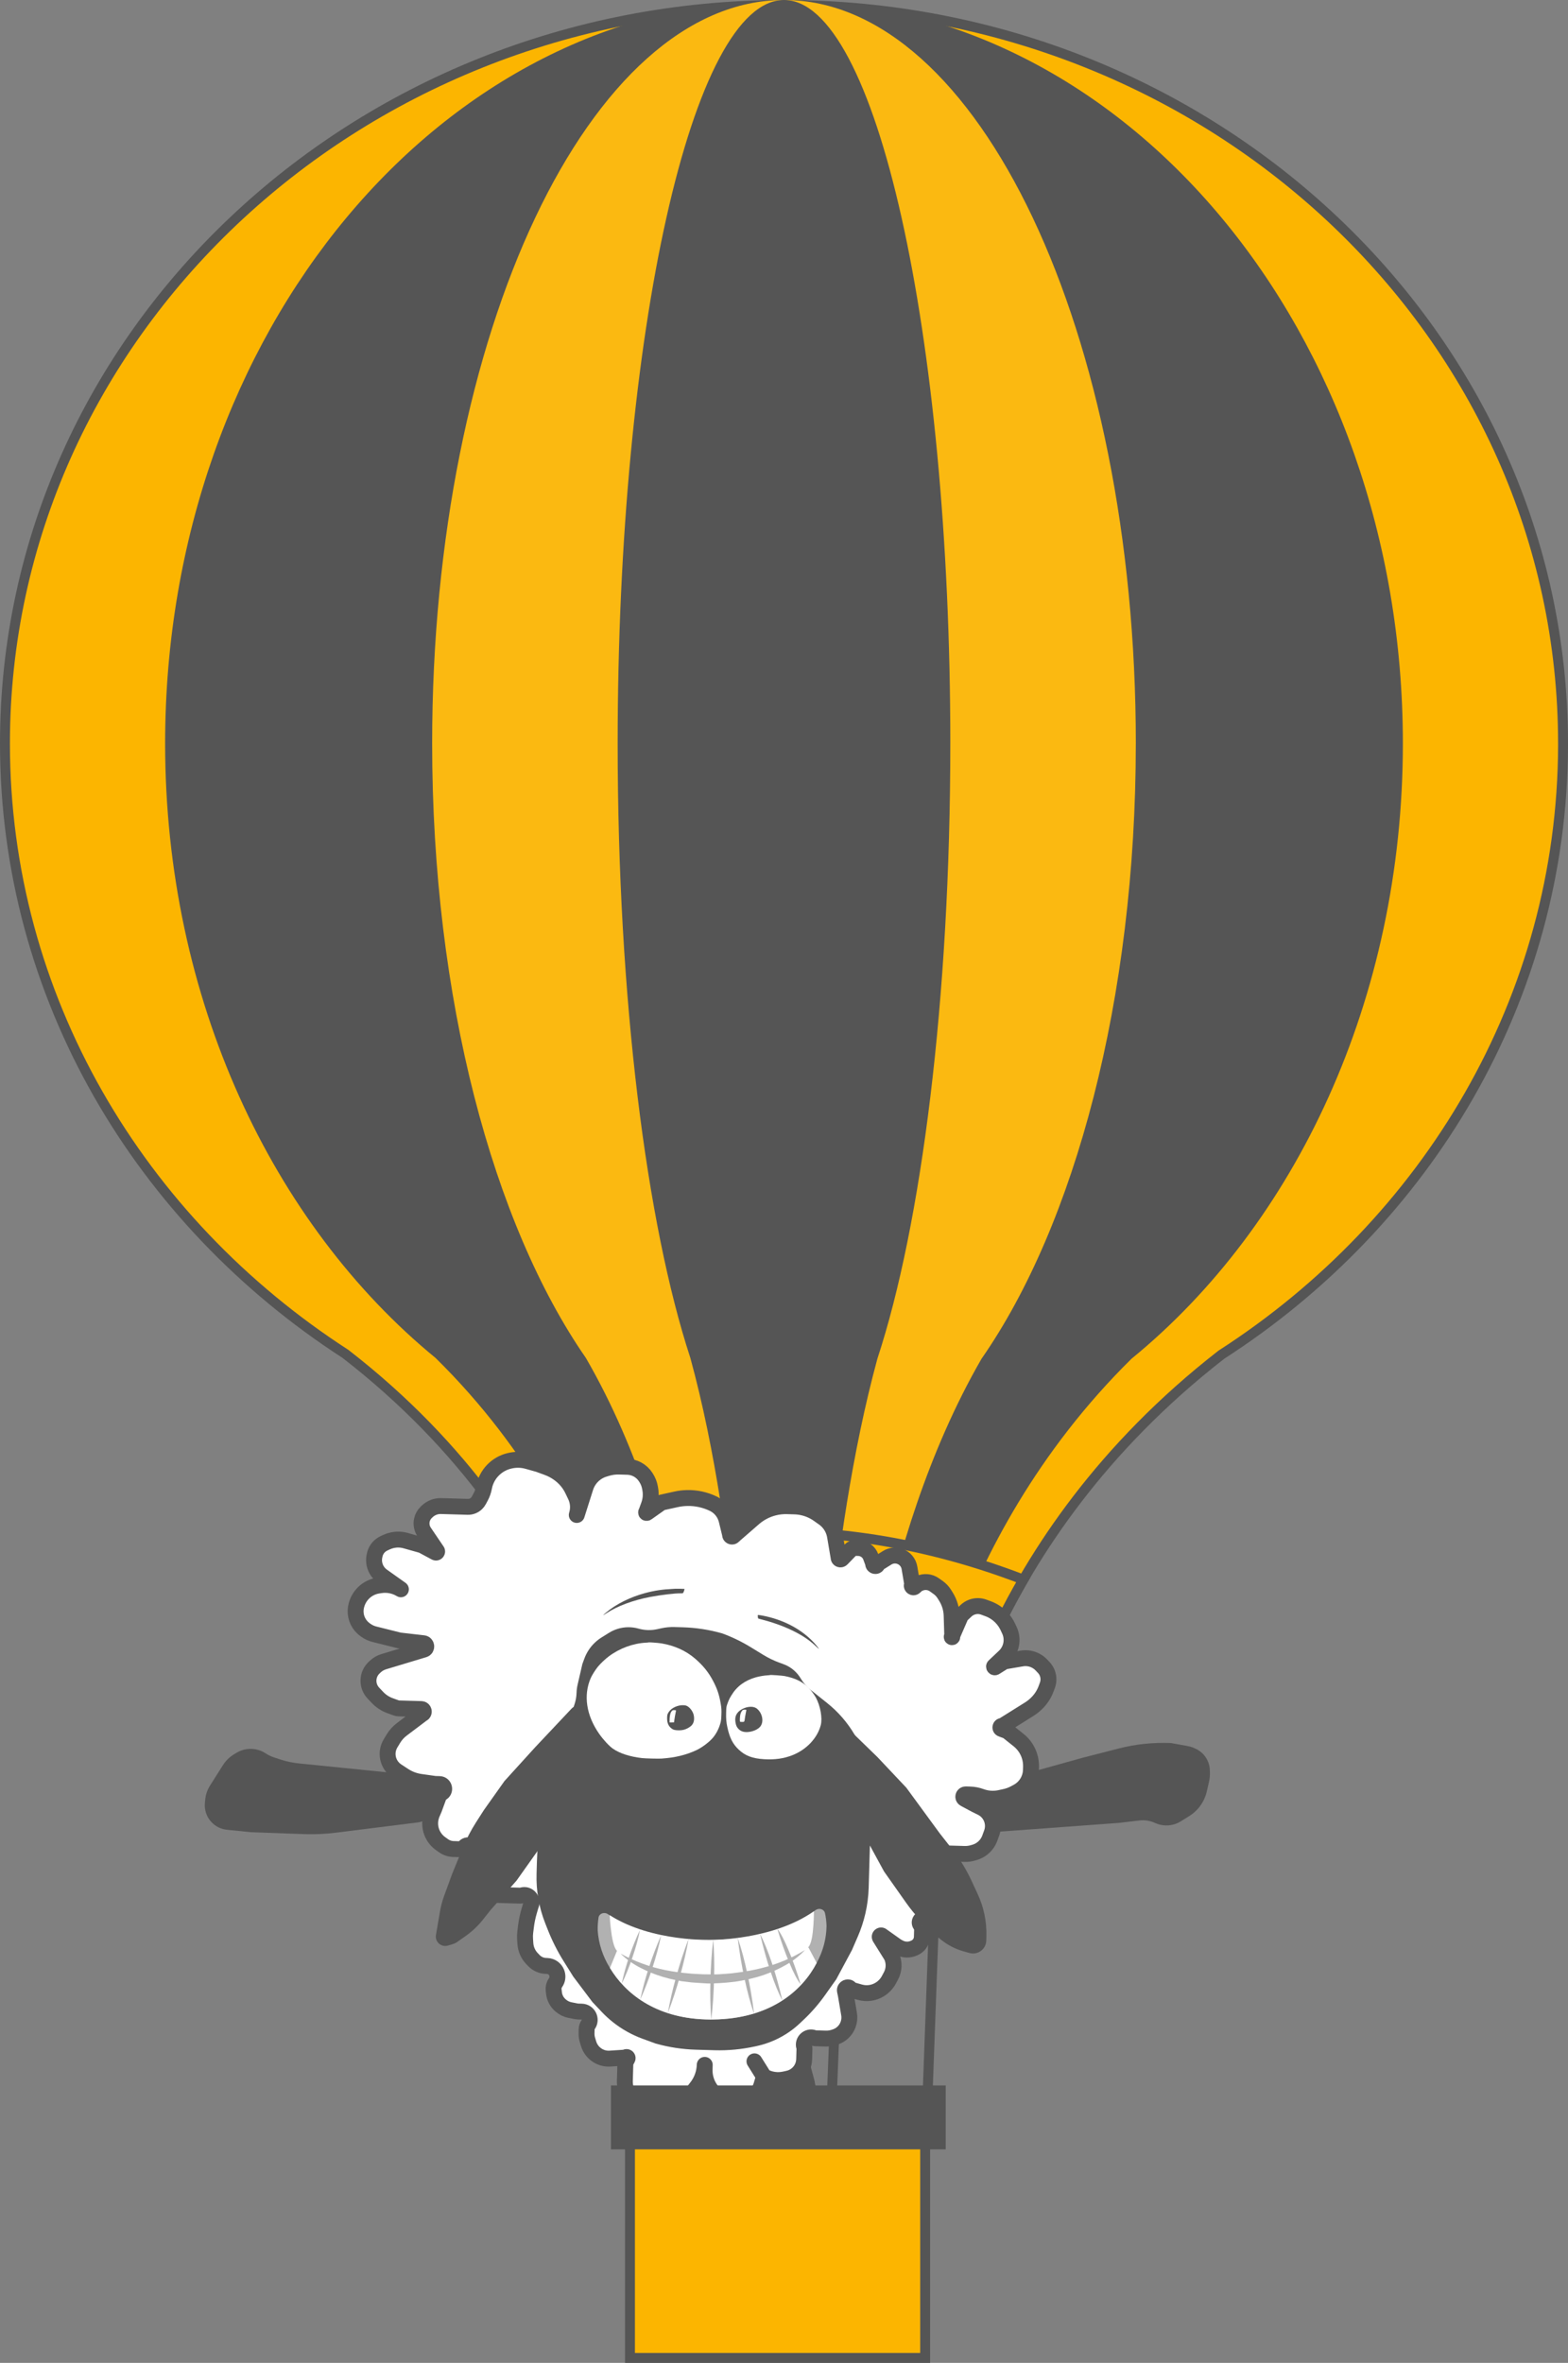
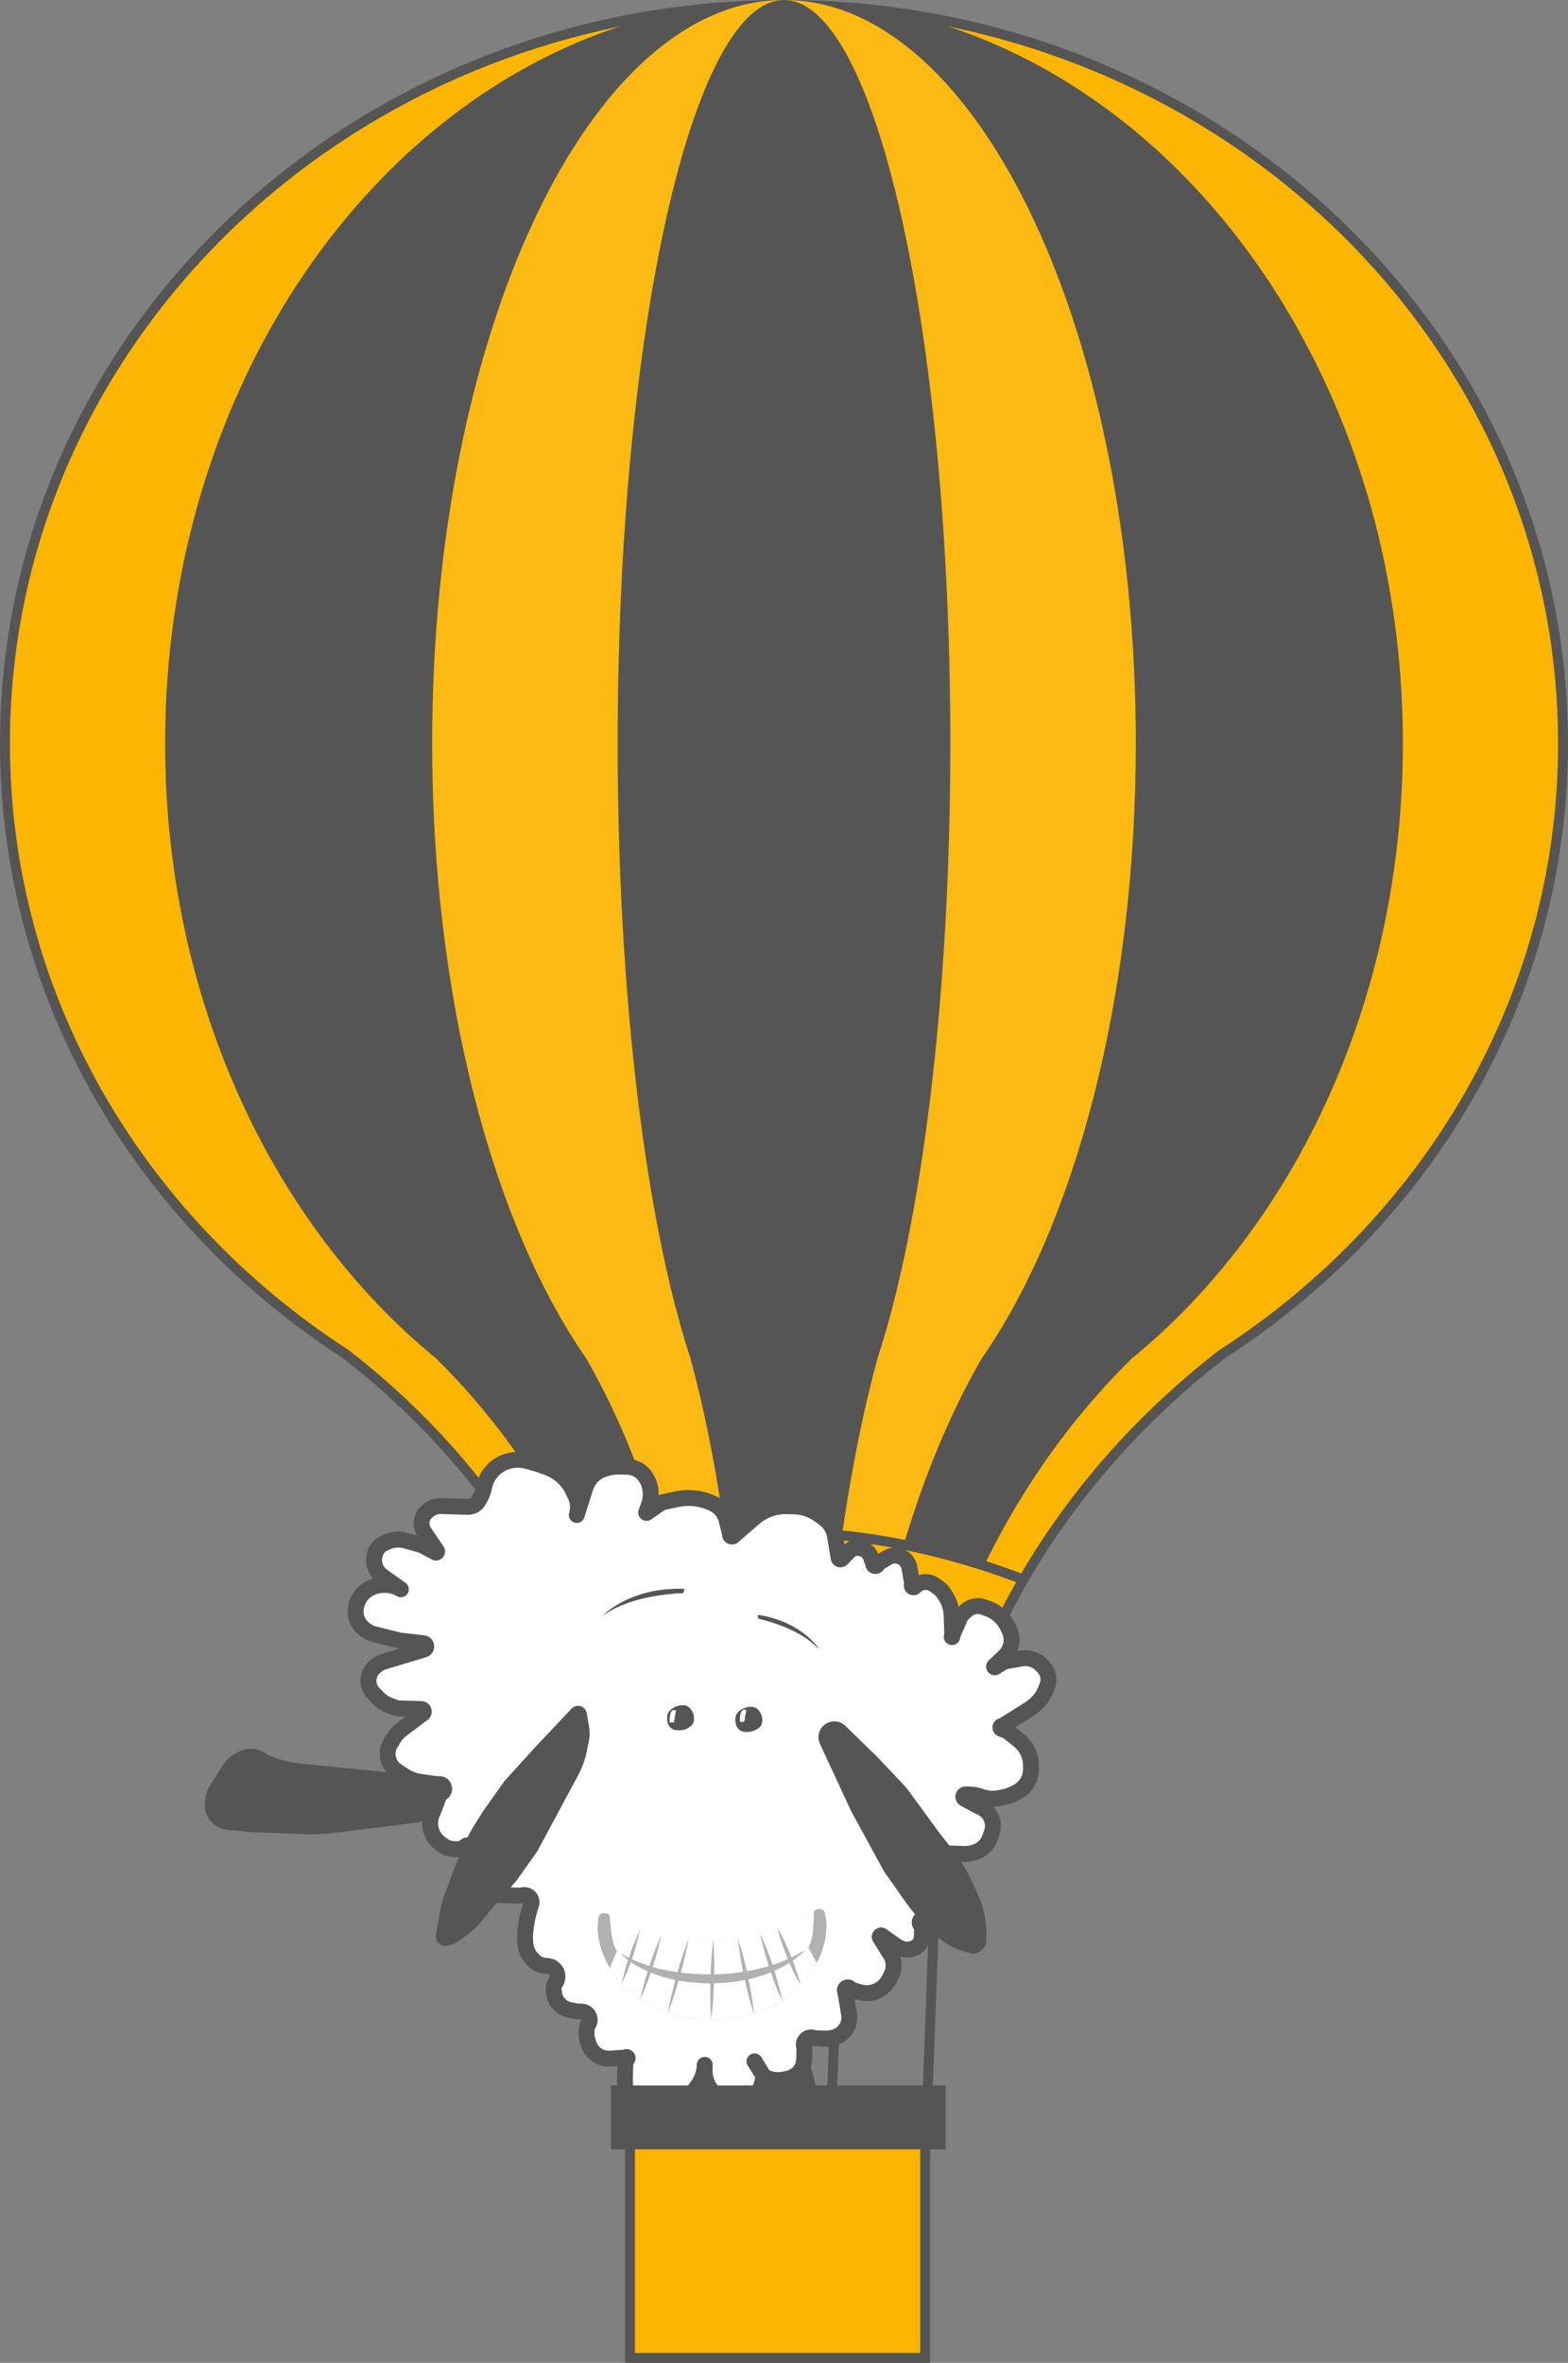
<svg xmlns="http://www.w3.org/2000/svg" width="158" height="238" viewBox="0 0 158 238" fill="none">
  <rect x="0" y="0" width="158" height="238" fill="#808080" stroke="none" />
  <g clip-path="url(#clip0_424_85)">
    <path d="M61.566 178.03L62.979 213.667" stroke="#555555" stroke-miterlimit="10" />
    <path d="M69.603 177.558L71.016 213.195" stroke="#555555" stroke-miterlimit="10" />
    <path d="M85.153 177.558L83.739 213.195" stroke="#555555" stroke-miterlimit="10" />
    <path d="M94.67 178.011L93.364 213.874" stroke="#555555" stroke-miterlimit="10" />
    <path d="M157.5 74.886V75.094L157.501 75.095C157.428 100.594 143.812 123.084 123.092 136.437L123.073 136.449L123.056 136.463C110.95 145.874 104.051 156.47 100.178 164.719C98.242 168.842 97.062 172.38 96.366 174.89C96.018 176.145 95.79 177.144 95.65 177.831C95.597 178.09 95.556 178.306 95.525 178.473H61.279C61.257 178.308 61.227 178.1 61.188 177.851C61.081 177.161 60.9 176.159 60.607 174.9C60.022 172.382 58.989 168.834 57.196 164.698C53.61 156.426 46.985 145.805 34.829 136.384L34.812 136.371L34.794 136.36C14.084 122.96 0.5 100.422 0.5 74.886C0.5 33.829 35.621 0.5 79 0.5C122.379 0.5 157.5 33.829 157.5 74.886Z" fill="#FCB500" stroke="#555555" />
    <path d="M141.361 74.886C141.361 33.528 113.44 0 79 0C44.559 0 16.639 33.528 16.639 74.886C16.639 100.607 27.44 123.296 43.89 136.78C62.959 155.502 64.661 178.973 64.661 178.973H92.379C92.379 178.973 95.022 155.566 114.019 136.857C130.521 123.384 141.361 100.657 141.361 74.888V74.886Z" fill="#555555" />
    <path d="M114.452 74.886C114.452 33.528 98.58 0 79 0C59.42 0 43.546 33.528 43.546 74.886C43.546 100.607 49.687 123.296 59.038 136.78C69.879 155.502 70.846 178.973 70.846 178.973H86.603C86.603 178.973 88.107 155.566 98.906 136.857C108.287 123.384 114.45 100.657 114.45 74.888L114.452 74.886Z" fill="#FBB911" />
    <path d="M95.759 74.886C95.759 33.528 88.255 0 79 0C69.744 0 62.239 33.528 62.239 74.886C62.239 100.607 65.142 123.296 69.564 136.78C74.689 155.502 75.145 178.973 75.145 178.973H82.595C82.595 178.973 83.305 155.566 88.41 136.857C92.844 123.384 95.758 100.657 95.758 74.888L95.759 74.886Z" fill="#555555" />
    <path d="M54.242 158.721C62.623 155.346 80.755 150.503 103.119 159.106C99.964 164.546 98.059 169.419 96.937 172.967C96.359 174.796 95.989 176.274 95.763 177.297C95.651 177.805 95.574 178.201 95.525 178.472H61.278C61.242 178.195 61.183 177.795 61.094 177.285C60.913 176.239 60.602 174.729 60.089 172.862C59.092 169.235 57.327 164.26 54.242 158.721Z" fill="#FCB500" stroke="#555555" />
    <path d="M69.456 217.062L69.191 213.537L68.954 212.222C68.87 211.756 68.921 211.275 69.1 210.837C69.31 210.324 69.685 209.895 70.166 209.62L70.257 209.567C70.733 209.294 71.28 209.167 71.828 209.204L72.047 209.219C72.334 209.238 72.613 209.324 72.862 209.47C73.24 209.692 73.528 210.041 73.674 210.455L74.711 213.405L75.541 215.966L76.1 217.299C76.303 217.784 76.472 218.284 76.605 218.793C76.737 219.302 76.906 219.801 77.109 220.287L77.668 221.62L78.192 222.872C78.417 223.408 78.727 223.905 79.11 224.342L79.17 224.411C79.365 224.634 79.537 224.875 79.684 225.131L79.712 225.18C80.134 225.916 80.33 226.761 80.273 227.608C80.242 228.069 80.137 228.522 79.962 228.95L79.898 229.106C79.718 229.545 79.481 229.958 79.192 230.334L78.96 230.636C78.674 231.009 78.351 231.352 77.997 231.662L77.8 231.835C77.577 232.029 77.336 232.201 77.08 232.349L76.633 232.605C76.156 232.879 75.61 233.005 75.061 232.968L74.931 232.96C74.585 232.937 74.25 232.833 73.952 232.658C73.618 232.462 73.34 232.182 73.147 231.846L72.544 230.796L71.68 228.734L70.85 226.173L70.484 224.145L70.119 222.116L69.787 219.589L69.456 217.062Z" fill="#555555" />
    <path d="M33.825 184.598L42.098 183.562C42.767 183.479 43.364 183.1 43.725 182.53C44.045 182.025 44.151 181.413 44.02 180.829L43.915 180.361L43.85 180.072C43.703 179.421 43.157 178.936 42.492 178.869L34.707 178.082L30.113 177.618C29.471 177.553 28.837 177.418 28.224 177.215L27.599 177.009C27.327 176.919 27.067 176.796 26.825 176.642L26.721 176.576C26.472 176.419 26.199 176.302 25.913 176.231C25.207 176.057 24.46 176.17 23.838 176.545L23.591 176.694C23.134 176.97 22.747 177.348 22.462 177.799L21.826 178.803L21.163 179.852C20.896 180.273 20.731 180.751 20.681 181.247L20.647 181.58C20.574 182.301 20.82 183.019 21.32 183.544C21.729 183.973 22.279 184.241 22.868 184.301L25.291 184.546L30.626 184.74C31.694 184.778 32.764 184.731 33.825 184.598Z" fill="#555555" />
    <path d="M76.61 211.657L76.997 207.399C77.012 207.234 77.056 207.073 77.127 206.923C77.355 206.443 77.835 206.133 78.367 206.122L78.999 206.11L79.99 206.09C80.316 206.083 80.63 206.206 80.865 206.432C80.96 206.523 81.039 206.629 81.1 206.746L81.318 207.16C81.457 207.425 81.567 207.705 81.646 207.995L82.067 209.548L82.627 212.537L83.187 215.526L83.776 220.014L84.326 222.503L84.605 223.286C84.771 223.754 84.861 224.246 84.871 224.742L84.873 224.848C84.882 225.275 84.821 225.7 84.694 226.107C84.511 226.695 84.194 227.233 83.767 227.677L83.381 228.079C83.092 228.379 82.774 228.651 82.432 228.889L81.784 229.34C81.574 229.486 81.345 229.604 81.103 229.69L80.734 229.821C80.25 229.993 79.717 229.966 79.252 229.745C79.064 229.656 78.891 229.537 78.741 229.392L78.429 229.093C78.111 228.787 77.844 228.431 77.638 228.04C77.499 227.775 77.389 227.495 77.311 227.206L76.889 225.652C76.51 223.329 76.296 220.982 76.249 218.629L76.24 218.165L76.61 211.657Z" fill="#555555" />
-     <path d="M101.582 179.139L99.094 179.831C98.326 180.045 97.767 180.707 97.686 181.5C97.669 181.672 97.674 181.844 97.703 182.014L97.841 182.847C97.915 183.294 98.136 183.703 98.469 184.01C98.883 184.392 99.436 184.585 99.998 184.544L112.726 183.611L114.825 183.364C115.346 183.303 115.873 183.384 116.351 183.6L116.403 183.623C117.069 183.923 117.828 183.947 118.511 183.688C118.68 183.623 118.843 183.543 118.997 183.446L119.844 182.916C120.142 182.729 120.414 182.503 120.653 182.245C121.12 181.739 121.446 181.119 121.601 180.448L121.823 179.481C121.898 179.154 121.929 178.818 121.916 178.483L121.907 178.269C121.897 178.006 121.844 177.746 121.75 177.499C121.52 176.891 121.057 176.399 120.464 176.132L120.336 176.074C120.128 175.98 119.909 175.913 119.685 175.872L117.994 175.567C116.211 175.491 114.426 175.678 112.698 176.122L112.205 176.249L109.104 177.045L105.343 178.092L101.582 179.139Z" fill="#555555" />
    <path d="M51.341 147.141L51.393 147.129C51.976 146.994 52.583 147.009 53.159 147.17L54.266 147.481L55.174 147.814C55.556 147.954 55.918 148.144 56.251 148.38L56.312 148.423C56.908 148.846 57.385 149.413 57.7 150.072L57.984 150.665C58.272 151.268 58.32 151.958 58.118 152.594L58.995 149.831C59.142 149.368 59.404 148.951 59.757 148.618C60.08 148.314 60.468 148.089 60.893 147.961L61.144 147.885C61.553 147.762 61.978 147.705 62.405 147.718L63.227 147.742C63.578 147.752 63.92 147.843 64.229 148.009C64.567 148.191 64.853 148.455 65.061 148.779L65.115 148.864C65.302 149.155 65.43 149.48 65.492 149.821L65.521 149.982C65.619 150.526 65.571 151.087 65.381 151.607L65.132 152.287C65.129 152.294 65.125 152.301 65.12 152.306C65.075 152.348 65.132 152.418 65.182 152.382L66.627 151.362C66.646 151.349 66.668 151.34 66.691 151.335L68.131 151.019C68.489 150.94 68.854 150.896 69.221 150.887C70.135 150.864 71.042 151.058 71.866 151.455L71.95 151.496C72.588 151.832 73.05 152.426 73.22 153.127L73.559 154.518C73.563 154.535 73.565 154.552 73.564 154.57C73.559 154.744 73.768 154.838 73.895 154.718L74.065 154.558L75.961 152.911C76.546 152.403 77.243 152.041 77.994 151.854C78.429 151.745 78.876 151.697 79.323 151.71L80.068 151.732C80.645 151.748 81.214 151.879 81.741 152.116C82.001 152.233 82.249 152.375 82.482 152.54L82.996 152.905C83.393 153.186 83.71 153.567 83.915 154.009C84.02 154.234 84.094 154.473 84.136 154.718L84.497 156.843C84.499 156.855 84.5 156.868 84.5 156.88C84.495 157.051 84.702 157.138 84.821 157.016L85.695 156.115C85.826 155.979 86.009 155.905 86.198 155.911L86.503 155.919C87.061 155.936 87.553 156.29 87.745 156.814L87.969 157.422C87.978 157.449 87.983 157.478 87.982 157.506C87.975 157.744 88.294 157.829 88.407 157.62L88.452 157.535C88.472 157.497 88.502 157.465 88.539 157.442L89.398 156.905C89.785 156.663 90.262 156.613 90.69 156.77C91.188 156.952 91.551 157.387 91.64 157.91L91.913 159.52C91.919 159.557 91.913 159.596 91.895 159.63C91.803 159.801 92.023 159.97 92.164 159.836L92.396 159.617C92.414 159.601 92.434 159.587 92.456 159.577L92.644 159.489C93.134 159.262 93.709 159.314 94.149 159.627L94.53 159.897C94.779 160.074 94.99 160.298 95.152 160.556L95.312 160.813C95.673 161.389 95.873 162.05 95.893 162.729L95.953 164.747L96.816 162.761C96.827 162.735 96.844 162.711 96.865 162.691L97.339 162.244C97.673 161.928 98.12 161.758 98.579 161.771C98.766 161.777 98.95 161.812 99.125 161.876L99.558 162.035C100.076 162.224 100.542 162.532 100.92 162.932C101.182 163.21 101.397 163.528 101.558 163.874L101.718 164.217C101.763 164.316 101.802 164.417 101.833 164.521C102.084 165.353 101.843 166.255 101.211 166.852L100.186 167.819C100.124 167.878 100.199 167.975 100.271 167.93L101.17 167.367C101.189 167.355 101.211 167.347 101.234 167.343L102.964 167.049C103.449 166.966 103.948 167.048 104.381 167.281C104.591 167.393 104.781 167.539 104.944 167.711L105.175 167.956C105.49 168.291 105.66 168.737 105.647 169.197C105.641 169.383 105.606 169.567 105.542 169.743L105.417 170.083C105.206 170.662 104.862 171.183 104.414 171.606L104.371 171.646C104.169 171.837 103.948 172.007 103.713 172.155L101.051 173.82C101.025 173.836 100.995 173.844 100.964 173.843C100.789 173.838 100.742 174.083 100.906 174.143L101.458 174.345C101.483 174.354 101.507 174.368 101.528 174.384L102.637 175.268C103.167 175.69 103.556 176.264 103.751 176.912C103.855 177.255 103.902 177.612 103.892 177.97L103.883 178.283C103.87 178.707 103.754 179.121 103.543 179.49C103.305 179.905 102.956 180.247 102.534 180.475L102.263 180.622C101.96 180.786 101.636 180.907 101.3 180.981L100.785 181.094C100.138 181.236 99.463 181.19 98.84 180.962C98.489 180.834 98.118 180.762 97.744 180.752L97.31 180.739C97.061 180.732 96.972 181.065 97.191 181.183L98.28 181.767L98.904 182.076C99.323 182.282 99.658 182.625 99.857 183.048C100.09 183.545 100.115 184.114 99.926 184.63L99.734 185.155C99.696 185.257 99.652 185.357 99.6 185.453C99.311 185.991 98.82 186.393 98.235 186.569L98.061 186.621C97.779 186.706 97.485 186.745 97.191 186.737L96.277 186.71L94.772 186.667C94.683 186.664 94.595 186.682 94.515 186.719C94.118 186.904 94.068 187.449 94.425 187.702L95.013 188.12C95.067 188.157 95.116 188.2 95.16 188.248L95.302 188.398C95.794 188.919 96.089 189.596 96.135 190.312L96.141 190.398C96.154 190.604 96.148 190.811 96.123 191.016L96.036 191.719C95.998 192.032 95.851 192.321 95.622 192.538C95.516 192.637 95.395 192.719 95.263 192.781L94.607 193.085C94.501 193.134 94.392 193.173 94.279 193.202L93.614 193.374C93.504 193.402 93.387 193.381 93.293 193.317C92.93 193.068 92.494 193.51 92.747 193.869L92.839 193.999C92.892 194.074 92.919 194.164 92.916 194.256L92.892 195.106C92.882 195.431 92.744 195.739 92.507 195.962C92.412 196.053 92.302 196.127 92.182 196.183L92.114 196.214C91.632 196.438 91.073 196.422 90.605 196.17L90.364 196.041L88.905 195.006C88.897 195.001 88.891 194.995 88.884 194.988C88.769 194.866 88.577 195.015 88.666 195.157L89.835 197.026C90.131 197.664 90.11 198.404 89.777 199.024L89.568 199.414C89.359 199.804 89.051 200.133 88.675 200.368L88.653 200.382C88.059 200.753 87.336 200.857 86.661 200.668L85.845 200.438C85.775 200.418 85.715 200.373 85.676 200.312C85.502 200.033 85.072 200.209 85.142 200.529L85.222 200.893L85.557 202.865C85.617 203.219 85.584 203.583 85.46 203.921C85.237 204.531 84.739 205.001 84.117 205.188L83.963 205.235C83.717 205.309 83.461 205.343 83.205 205.335L82.212 205.306C82.133 205.304 82.055 205.289 81.982 205.262C81.416 205.055 80.856 205.583 81.03 206.16C81.053 206.235 81.063 206.313 81.061 206.392L81.031 207.425C81.015 207.967 80.785 208.481 80.39 208.853C80.121 209.108 79.787 209.284 79.425 209.364L79.057 209.444C78.352 209.599 77.615 209.496 76.98 209.155L76.731 210.001C76.473 210.874 75.782 211.551 74.904 211.791C74.256 211.968 73.565 211.889 72.972 211.571L72.736 211.444C71.635 210.853 70.963 209.691 70.999 208.443L71.013 207.982C70.989 208.794 70.709 209.577 70.212 210.22L69.539 211.091C69.122 211.631 68.546 212.027 67.893 212.224C67.556 212.326 67.205 212.372 66.853 212.362L66.385 212.348L66.029 212.338C65.603 212.326 65.181 212.245 64.781 212.098L64.294 211.92C64.035 211.825 63.802 211.672 63.613 211.471C63.482 211.333 63.375 211.174 63.294 211.001L63.224 210.849C63.04 210.454 62.952 210.021 62.964 209.586L63.016 207.791C63.017 207.764 63.024 207.737 63.037 207.713L63.23 207.353C63.288 207.245 63.15 207.139 63.06 207.223C63.042 207.24 63.018 207.251 62.993 207.252L61.472 207.351C61.052 207.379 60.633 207.28 60.269 207.068C59.806 206.798 59.463 206.363 59.308 205.85L59.193 205.469C59.127 205.248 59.096 205.017 59.103 204.786L59.114 204.387C59.119 204.223 59.172 204.064 59.267 203.931C59.651 203.39 59.277 202.64 58.614 202.62L58.25 202.61C58.194 202.608 58.138 202.602 58.083 202.591L57.443 202.466C57.089 202.397 56.76 202.234 56.49 201.996L56.454 201.964C56.104 201.654 55.88 201.226 55.825 200.762L55.788 200.443C55.757 200.181 55.824 199.917 55.977 199.703C56.383 199.13 56.122 198.325 55.463 198.083C55.355 198.044 55.239 198.021 55.124 198.018L55.013 198.015C54.555 198.002 54.12 197.81 53.802 197.48L53.615 197.287C53.216 196.875 52.977 196.335 52.94 195.763L52.909 195.299C52.894 195.068 52.901 194.837 52.929 194.608L52.999 194.043C53.063 193.521 53.17 193.006 53.318 192.501L53.474 191.969L53.514 191.857C53.721 191.292 53.194 190.732 52.617 190.906C52.541 190.929 52.463 190.939 52.385 190.937L51.004 190.897L50.35 190.878C49.799 190.862 49.265 190.683 48.816 190.364C48.31 190.005 47.938 189.488 47.759 188.894L47.725 188.783C47.628 188.461 47.584 188.125 47.593 187.789L47.622 186.798L47.635 186.349C47.649 185.885 47.052 185.685 46.783 186.064C46.692 186.192 46.543 186.266 46.386 186.262L45.68 186.241C45.327 186.231 44.985 186.116 44.696 185.912L44.4 185.702C43.927 185.366 43.585 184.876 43.432 184.317C43.283 183.77 43.324 183.189 43.547 182.669L43.755 182.184L44.23 180.887C44.274 180.767 44.364 180.67 44.479 180.616C44.939 180.402 44.798 179.714 44.291 179.699L43.828 179.686L42.37 179.48C41.768 179.395 41.192 179.178 40.684 178.844L39.988 178.387C39.541 178.094 39.226 177.64 39.108 177.119C38.991 176.599 39.079 176.054 39.355 175.598L39.636 175.134C39.86 174.763 40.153 174.439 40.5 174.178L42.51 172.663C42.525 172.652 42.54 172.643 42.557 172.635C42.803 172.521 42.727 172.152 42.456 172.144L40.177 172.078C40.092 172.076 40.007 172.059 39.927 172.03L39.287 171.796C38.811 171.622 38.383 171.339 38.035 170.971L37.623 170.534C37.293 170.185 37.116 169.719 37.13 169.239C37.144 168.759 37.348 168.304 37.697 167.975L37.807 167.871C38.052 167.64 38.348 167.468 38.671 167.371L42.721 166.15C43.06 166.048 43.016 165.554 42.664 165.514L40.247 165.236L37.723 164.605C37.422 164.53 37.138 164.4 36.885 164.22L36.792 164.154C36.171 163.714 35.811 162.991 35.833 162.23C35.838 162.044 35.867 161.859 35.917 161.68L35.931 161.632C36.216 160.617 37.068 159.864 38.11 159.705L38.346 159.67C39.036 159.565 39.742 159.699 40.344 160.051L40.396 160.082L38.523 158.753C37.877 158.294 37.567 157.493 37.737 156.718L37.761 156.61C37.846 156.222 38.067 155.876 38.385 155.635C38.48 155.563 38.583 155.501 38.692 155.45L38.946 155.332C39.338 155.15 39.767 155.062 40.199 155.075C40.426 155.081 40.652 155.116 40.871 155.177L42.488 155.632C42.513 155.639 42.537 155.649 42.56 155.661L43.881 156.37C43.994 156.431 44.105 156.286 44.017 156.192C44.013 156.188 44.009 156.183 44.005 156.178L42.742 154.314C42.504 153.962 42.42 153.528 42.511 153.113C42.577 152.808 42.734 152.529 42.962 152.315L43.052 152.23C43.429 151.874 43.932 151.682 44.451 151.697L45.14 151.717L46.14 151.746L47.131 151.775C47.456 151.785 47.772 151.665 48.008 151.441C48.104 151.351 48.185 151.246 48.247 151.129L48.436 150.778C48.599 150.475 48.714 150.147 48.776 149.808C48.895 149.168 49.203 148.572 49.654 148.102C50.109 147.627 50.699 147.289 51.341 147.141Z" fill="white" />
    <path d="M76.98 209.155V209.155C77.615 209.496 78.352 209.599 79.057 209.444L79.425 209.364C79.787 209.284 80.121 209.108 80.39 208.853V208.853C80.785 208.481 81.015 207.967 81.031 207.425L81.061 206.392C81.063 206.313 81.053 206.235 81.03 206.16V206.16C80.856 205.583 81.416 205.055 81.982 205.262V205.262C82.055 205.289 82.133 205.304 82.212 205.306L83.205 205.335C83.461 205.343 83.717 205.309 83.963 205.235L84.117 205.188C84.739 205.001 85.237 204.531 85.46 203.921V203.921C85.584 203.583 85.617 203.219 85.557 202.865L85.222 200.893L85.142 200.529C85.072 200.209 85.502 200.033 85.676 200.312V200.312C85.715 200.373 85.775 200.418 85.845 200.438L86.661 200.668C87.336 200.857 88.059 200.753 88.653 200.382L88.675 200.368C89.051 200.133 89.359 199.804 89.568 199.414L89.777 199.024V199.024C90.11 198.404 90.131 197.664 89.835 197.026V197.026L88.666 195.157C88.577 195.015 88.769 194.866 88.884 194.988V194.988C88.891 194.995 88.897 195.001 88.905 195.006L90.364 196.041L90.605 196.17C91.073 196.422 91.632 196.438 92.114 196.214L92.182 196.183C92.302 196.127 92.412 196.053 92.507 195.962V195.962C92.744 195.739 92.882 195.431 92.892 195.106L92.916 194.256C92.919 194.164 92.892 194.074 92.839 193.999L92.747 193.869C92.494 193.51 92.93 193.068 93.293 193.317V193.317C93.387 193.381 93.504 193.402 93.614 193.374L94.279 193.202C94.392 193.173 94.501 193.134 94.607 193.085L95.263 192.781C95.395 192.719 95.516 192.637 95.622 192.538V192.538C95.851 192.321 95.998 192.032 96.036 191.719L96.123 191.016C96.148 190.811 96.154 190.604 96.141 190.398L96.135 190.312C96.089 189.596 95.794 188.919 95.302 188.398L95.16 188.248C95.116 188.2 95.067 188.157 95.013 188.12L94.425 187.702C94.068 187.449 94.118 186.904 94.515 186.719V186.719C94.595 186.682 94.683 186.664 94.772 186.667L96.277 186.71L97.191 186.737C97.485 186.745 97.779 186.706 98.061 186.621L98.235 186.569C98.82 186.393 99.311 185.991 99.6 185.453V185.453C99.652 185.357 99.696 185.257 99.734 185.155L99.926 184.63C100.115 184.114 100.09 183.545 99.857 183.048V183.048C99.658 182.625 99.323 182.282 98.904 182.076L98.28 181.767L97.191 181.183C96.972 181.065 97.061 180.732 97.31 180.739V180.739L97.744 180.752C98.118 180.762 98.489 180.834 98.84 180.962V180.962C99.463 181.19 100.138 181.236 100.785 181.094L101.3 180.981C101.636 180.907 101.96 180.786 102.263 180.622L102.534 180.475C102.956 180.247 103.305 179.905 103.543 179.49V179.49C103.754 179.121 103.87 178.707 103.883 178.283L103.892 177.97C103.902 177.612 103.855 177.255 103.751 176.912V176.912C103.556 176.264 103.167 175.69 102.637 175.268L101.528 174.384C101.507 174.368 101.483 174.354 101.458 174.345L100.906 174.143C100.742 174.083 100.789 173.838 100.964 173.843V173.843C100.995 173.844 101.025 173.836 101.051 173.82L103.713 172.155C103.948 172.007 104.169 171.837 104.371 171.646L104.414 171.606C104.862 171.183 105.206 170.662 105.417 170.083L105.542 169.743C105.606 169.567 105.641 169.383 105.647 169.197V169.197C105.66 168.737 105.49 168.291 105.175 167.956L104.944 167.711C104.781 167.539 104.591 167.393 104.381 167.281V167.281C103.948 167.048 103.449 166.966 102.964 167.049L101.234 167.343C101.211 167.347 101.189 167.355 101.17 167.367L100.271 167.93C100.199 167.975 100.124 167.878 100.186 167.819V167.819L101.211 166.852C101.843 166.255 102.084 165.353 101.833 164.521V164.521C101.802 164.417 101.763 164.316 101.718 164.217L101.558 163.874C101.397 163.528 101.182 163.21 100.92 162.932V162.932C100.542 162.532 100.076 162.224 99.558 162.035L99.125 161.876C98.95 161.812 98.766 161.777 98.579 161.771V161.771C98.12 161.758 97.673 161.928 97.339 162.244L96.865 162.691C96.844 162.711 96.827 162.735 96.816 162.761L95.902 164.864C95.888 164.897 95.934 164.921 95.953 164.891V164.891C95.956 164.886 95.957 164.881 95.957 164.875L95.893 162.729C95.873 162.05 95.673 161.389 95.312 160.813L95.152 160.556C94.99 160.298 94.779 160.074 94.53 159.897L94.149 159.627C93.709 159.314 93.134 159.262 92.644 159.489L92.456 159.577C92.434 159.587 92.414 159.601 92.396 159.617L92.164 159.836C92.023 159.97 91.803 159.801 91.895 159.63V159.63C91.913 159.596 91.919 159.557 91.913 159.52L91.64 157.91C91.551 157.387 91.188 156.952 90.69 156.77V156.77C90.262 156.613 89.785 156.663 89.398 156.905L88.539 157.442C88.502 157.465 88.472 157.497 88.452 157.535L88.407 157.62C88.294 157.829 87.975 157.744 87.982 157.506V157.506C87.983 157.478 87.978 157.449 87.969 157.422L87.745 156.814C87.553 156.29 87.061 155.936 86.503 155.919L86.198 155.911C86.009 155.905 85.826 155.979 85.695 156.115L84.821 157.016C84.702 157.138 84.495 157.051 84.5 156.88V156.88C84.5 156.868 84.499 156.855 84.497 156.843L84.136 154.718C84.094 154.473 84.02 154.234 83.915 154.009V154.009C83.71 153.567 83.393 153.186 82.996 152.905L82.482 152.54C82.249 152.375 82.001 152.233 81.741 152.116V152.116C81.214 151.879 80.645 151.748 80.068 151.732L79.323 151.71C78.876 151.697 78.429 151.745 77.994 151.854V151.854C77.243 152.041 76.546 152.403 75.961 152.911L74.065 154.558L73.895 154.718C73.768 154.838 73.559 154.744 73.564 154.57V154.57C73.565 154.552 73.563 154.535 73.559 154.518L73.22 153.127C73.05 152.426 72.588 151.832 71.95 151.496V151.496L71.866 151.455C71.042 151.058 70.135 150.864 69.221 150.887V150.887C68.854 150.896 68.489 150.94 68.131 151.019L66.691 151.335C66.668 151.34 66.646 151.349 66.627 151.362L65.182 152.382C65.132 152.418 65.075 152.348 65.12 152.306V152.306C65.125 152.301 65.129 152.294 65.132 152.287L65.381 151.607C65.571 151.087 65.619 150.526 65.521 149.982L65.492 149.821C65.43 149.48 65.302 149.155 65.115 148.864L65.061 148.779C64.853 148.455 64.567 148.191 64.229 148.009V148.009C63.92 147.843 63.578 147.752 63.227 147.742L62.405 147.718C61.978 147.705 61.553 147.762 61.144 147.885L60.893 147.961C60.468 148.089 60.08 148.314 59.757 148.618V148.618C59.404 148.951 59.142 149.368 58.995 149.831L58.118 152.594V152.594C58.32 151.958 58.272 151.268 57.984 150.665L57.7 150.072C57.385 149.413 56.908 148.846 56.312 148.423L56.251 148.38C55.918 148.144 55.556 147.954 55.174 147.814L54.266 147.481L53.159 147.17C52.583 147.009 51.976 146.994 51.393 147.129L51.341 147.141C50.699 147.289 50.109 147.627 49.654 148.102V148.102C49.203 148.572 48.895 149.168 48.776 149.808V149.808C48.714 150.147 48.599 150.475 48.436 150.778L48.247 151.129C48.185 151.246 48.104 151.351 48.008 151.441V151.441C47.772 151.665 47.456 151.785 47.131 151.775L46.14 151.746L45.14 151.717L44.451 151.697C43.932 151.682 43.429 151.874 43.052 152.23L42.962 152.315C42.734 152.529 42.577 152.808 42.511 153.113V153.113C42.42 153.528 42.504 153.962 42.742 154.314L44.005 156.178C44.009 156.183 44.013 156.188 44.017 156.192V156.192C44.105 156.286 43.994 156.431 43.881 156.37L42.56 155.661C42.537 155.649 42.513 155.639 42.488 155.632L40.871 155.177C40.652 155.116 40.426 155.081 40.199 155.075V155.075C39.767 155.062 39.338 155.15 38.946 155.332L38.692 155.45C38.583 155.501 38.48 155.563 38.385 155.635V155.635C38.067 155.876 37.846 156.222 37.761 156.61L37.737 156.718C37.567 157.493 37.877 158.294 38.523 158.753L40.396 160.082L40.344 160.051C39.742 159.699 39.036 159.565 38.346 159.67L38.11 159.705C37.068 159.864 36.216 160.617 35.931 161.632L35.917 161.68C35.867 161.859 35.838 162.044 35.833 162.23V162.23C35.811 162.991 36.171 163.714 36.792 164.154L36.885 164.22C37.138 164.4 37.422 164.53 37.723 164.605L40.247 165.236L42.664 165.514C43.016 165.554 43.06 166.048 42.721 166.15V166.15L38.671 167.371C38.348 167.468 38.052 167.64 37.807 167.871L37.697 167.975C37.348 168.304 37.144 168.759 37.13 169.239V169.239C37.116 169.719 37.293 170.185 37.623 170.534L38.035 170.971C38.383 171.339 38.811 171.622 39.287 171.796L39.927 172.03C40.007 172.059 40.092 172.076 40.177 172.078L42.456 172.144C42.727 172.152 42.803 172.521 42.557 172.635V172.635C42.54 172.643 42.525 172.652 42.51 172.663L40.5 174.178C40.153 174.439 39.86 174.763 39.636 175.134L39.355 175.598C39.079 176.054 38.991 176.599 39.108 177.119V177.119C39.226 177.64 39.541 178.094 39.988 178.387L40.684 178.844C41.192 179.178 41.768 179.395 42.37 179.48L43.828 179.686L44.291 179.699C44.798 179.714 44.939 180.402 44.479 180.616V180.616C44.364 180.67 44.274 180.767 44.23 180.887L43.755 182.184L43.547 182.669C43.324 183.189 43.283 183.77 43.432 184.317V184.317C43.585 184.876 43.927 185.366 44.4 185.702L44.696 185.912C44.985 186.116 45.327 186.231 45.68 186.241L46.386 186.262C46.543 186.266 46.692 186.192 46.783 186.064V186.064C47.052 185.685 47.649 185.885 47.635 186.349L47.622 186.798L47.593 187.789C47.584 188.125 47.628 188.461 47.725 188.783L47.759 188.894C47.938 189.488 48.31 190.005 48.816 190.364V190.364C49.265 190.683 49.799 190.862 50.35 190.878L51.004 190.897L52.385 190.937C52.463 190.939 52.541 190.929 52.617 190.906V190.906C53.194 190.732 53.721 191.292 53.514 191.857L53.474 191.969L53.318 192.501C53.17 193.006 53.063 193.521 52.999 194.043L52.929 194.608C52.901 194.837 52.894 195.068 52.909 195.299L52.94 195.763C52.977 196.335 53.216 196.875 53.615 197.287L53.802 197.48C54.12 197.81 54.555 198.002 55.013 198.015L55.124 198.018C55.239 198.021 55.355 198.044 55.463 198.083V198.083C56.122 198.325 56.383 199.13 55.977 199.703V199.703C55.824 199.917 55.757 200.181 55.788 200.443L55.825 200.762C55.88 201.226 56.104 201.654 56.454 201.964L56.49 201.996C56.76 202.234 57.089 202.397 57.443 202.466L58.083 202.591C58.138 202.602 58.194 202.608 58.25 202.61L58.614 202.62C59.277 202.64 59.651 203.39 59.267 203.931V203.931C59.172 204.064 59.119 204.223 59.114 204.387L59.103 204.786C59.096 205.017 59.127 205.248 59.193 205.469L59.308 205.85C59.463 206.363 59.806 206.798 60.269 207.068V207.068C60.633 207.28 61.052 207.379 61.472 207.351L62.993 207.252C63.018 207.251 63.042 207.24 63.06 207.223V207.223C63.15 207.139 63.288 207.245 63.23 207.353L63.037 207.713C63.024 207.737 63.017 207.764 63.016 207.791L62.964 209.586C62.952 210.021 63.04 210.454 63.224 210.849L63.294 211.001C63.375 211.174 63.482 211.333 63.613 211.471V211.471C63.802 211.672 64.035 211.825 64.294 211.92L64.781 212.098C65.181 212.245 65.603 212.326 66.029 212.338L66.385 212.348L66.853 212.362C67.205 212.372 67.556 212.326 67.893 212.224V212.224C68.546 212.027 69.122 211.631 69.539 211.091L70.212 210.22C70.709 209.577 70.989 208.794 71.013 207.982V207.982L70.999 208.443C70.963 209.691 71.635 210.853 72.736 211.444L72.972 211.571C73.565 211.889 74.256 211.968 74.904 211.791V211.791C75.782 211.551 76.473 210.874 76.731 210.001L76.98 209.155ZM76.98 209.155L76.024 207.627" stroke="#555555" stroke-width="1.603" stroke-linecap="round" stroke-linejoin="round" />
    <path d="M53.938 175.978L57.598 172.094C57.874 171.801 58.312 171.73 58.667 171.92C58.909 172.05 59.078 172.285 59.124 172.555L59.361 173.954C59.438 174.407 59.432 174.87 59.344 175.321L59.155 176.278C58.98 177.169 58.672 178.03 58.243 178.83L56.776 181.562L54.133 186.486L52.047 189.426L49.461 192.352L48.633 193.392C48.15 193.999 47.582 194.534 46.948 194.982L46.065 195.605C45.931 195.7 45.781 195.773 45.623 195.82L45.135 195.967C44.684 196.103 44.201 195.887 44.002 195.459C43.921 195.284 43.895 195.089 43.928 194.899L44.344 192.487C44.434 191.968 44.57 191.458 44.751 190.964L45.565 188.738L46.628 186.136C46.996 185.237 47.444 184.373 47.968 183.554L48.752 182.329L50.838 179.389L53.938 175.978Z" fill="#555555" />
-     <path d="M54.067 188.742L54.103 187.485C54.18 184.832 54.603 182.199 55.361 179.655L56.436 176.05L57.892 171.664C58.017 171.288 58.086 170.896 58.097 170.5C58.105 170.233 58.139 169.966 58.199 169.705L58.681 167.614L58.882 167.065C59.107 166.45 59.472 165.895 59.949 165.446C60.151 165.255 60.371 165.085 60.607 164.937L61.359 164.467C61.639 164.292 61.941 164.155 62.258 164.059C62.935 163.855 63.656 163.849 64.337 164.04L64.362 164.047C64.964 164.216 65.598 164.235 66.209 164.101L66.628 164.009C67.069 163.912 67.52 163.87 67.972 163.883L68.791 163.907C70.118 163.945 71.436 164.146 72.715 164.506L72.774 164.522C73.761 164.884 74.71 165.342 75.608 165.889L76.913 166.686C77.435 167.005 77.988 167.272 78.563 167.482L78.961 167.628C79.109 167.682 79.252 167.746 79.391 167.821C79.9 168.094 80.329 168.496 80.635 168.986L80.749 169.167C80.997 169.563 81.311 169.915 81.676 170.206L83.344 171.534C84.461 172.424 85.404 173.512 86.125 174.745C86.976 176.198 87.499 177.818 87.66 179.494L87.8 180.962L87.597 187.958L87.553 189.457L87.534 190.134C87.508 191.013 87.396 191.887 87.198 192.745C87.015 193.54 86.759 194.316 86.434 195.065L85.851 196.409L84.265 199.364L83.132 200.961C82.498 201.854 81.778 202.682 80.982 203.433L80.595 203.798C80.28 204.095 79.945 204.37 79.591 204.619C78.594 205.323 77.466 205.82 76.274 206.082L76.067 206.127C74.73 206.42 73.361 206.549 71.993 206.509L71.555 206.496L70.117 206.454C68.749 206.415 67.391 206.207 66.073 205.837L64.736 205.348C63.655 204.952 62.645 204.385 61.744 203.667C61.348 203.352 60.974 203.008 60.626 202.64L59.693 201.651L57.767 199.094L56.801 197.55C56.172 196.544 55.636 195.482 55.2 194.379L54.937 193.712C54.618 192.904 54.384 192.065 54.239 191.209C54.1 190.394 54.043 189.568 54.067 188.742Z" fill="#555555" />
    <path d="M88.416 176.981L85.178 173.834C84.183 172.868 82.514 173.545 82.474 174.931C82.467 175.179 82.517 175.424 82.621 175.649L85.758 182.405L89.081 188.502L90.522 190.545L91.306 191.656C91.744 192.276 92.225 192.864 92.745 193.416L93.457 194.17C93.755 194.486 94.074 194.779 94.413 195.049L94.858 195.403C95.519 195.93 96.278 196.319 97.092 196.547L97.685 196.714C97.79 196.744 97.899 196.76 98.008 196.763C98.745 196.785 99.36 196.205 99.381 195.467L99.386 195.303L99.394 195.039C99.436 193.57 99.136 192.11 98.517 190.777L97.889 189.423C97.368 188.302 96.72 187.244 95.956 186.272L94.694 184.664L91.327 180.066L88.416 176.981Z" fill="#555555" />
    <path d="M82.204 170.971C82.665 171.813 82.889 173.06 82.704 173.766C82.356 175.083 81.252 176.246 79.82 176.801C78.957 177.134 78.085 177.258 76.991 177.194C75.828 177.127 75.09 176.849 74.431 176.223C73.845 175.672 73.528 175.049 73.299 174.006C73.186 173.501 73.153 173.11 73.169 172.516C73.183 171.995 73.192 171.908 73.269 171.688C73.415 171.264 73.49 171.106 73.706 170.753C74.254 169.849 75.066 169.255 76.183 168.94C76.513 168.846 77.044 168.758 77.368 168.743C77.487 168.737 77.59 168.725 77.6 168.717C77.637 168.689 78.816 168.771 79.066 168.819C80.155 169.036 80.857 169.383 81.496 170.017C81.701 170.221 82.053 170.699 82.204 170.971Z" fill="white" />
    <path d="M72.617 171.569C72.7 172.054 72.711 172.224 72.69 172.78C72.673 173.19 72.655 173.347 72.588 173.578C72.43 174.139 72.166 174.645 71.819 175.053C71.448 175.486 70.724 176.027 70.167 176.287C69.121 176.773 68.026 177.039 66.656 177.132C66.345 177.153 65.039 177.12 64.71 177.085C63.473 176.943 62.434 176.607 61.753 176.129C61.379 175.866 60.798 175.239 60.391 174.661C59.082 172.801 58.769 170.77 59.52 169.033C59.648 168.736 59.997 168.183 60.251 167.872C60.506 167.561 60.973 167.118 61.352 166.833C62.432 166.022 63.799 165.521 65.109 165.456C65.237 165.45 65.347 165.438 65.357 165.43C65.391 165.405 66.333 165.475 66.658 165.53C67.985 165.751 69.139 166.279 70.07 167.089C70.876 167.792 71.402 168.449 71.859 169.32C72.262 170.079 72.472 170.711 72.617 171.569Z" fill="white" />
    <path d="M68.07 160.025C68.066 160.028 67.944 160.036 67.798 160.041C66.777 160.085 65.927 160.212 65.011 160.459C63.509 160.861 62.082 161.57 61.071 162.424C60.68 162.749 60.689 162.769 61.094 162.5C62.205 161.768 63.802 161.174 65.53 160.848C66.636 160.641 68.048 160.473 68.599 160.487C68.695 160.49 68.791 160.481 68.811 160.469C68.868 160.442 69.003 160.064 68.967 160.042C68.939 160.03 68.085 160.014 68.07 160.025Z" fill="#555555" />
    <path d="M76.364 162.833C76.371 162.926 76.385 163.011 76.397 163.02C76.41 163.029 76.603 163.087 76.829 163.142C77.531 163.323 78.217 163.546 78.884 163.809C80.36 164.404 81.415 165.043 82.26 165.86C82.417 166.009 82.532 166.111 82.52 166.088C82.468 165.982 82.192 165.639 81.987 165.422C80.804 164.165 79.166 163.263 77.266 162.821C76.935 162.746 76.538 162.671 76.439 162.669C76.351 162.667 76.348 162.666 76.364 162.833Z" fill="#555555" />
    <path d="M68.427 171.794C67.855 171.925 67.421 172.252 67.258 172.685C67.233 172.785 67.221 172.887 67.222 172.99C67.206 173.479 67.327 173.808 67.606 174.049C67.822 174.232 67.966 174.276 68.368 174.284C68.817 174.292 69.154 174.19 69.519 173.935C69.864 173.696 69.99 173.352 69.921 172.846C69.86 172.408 69.499 171.923 69.137 171.795C68.98 171.741 68.663 171.742 68.427 171.794ZM68.111 172.27C68.12 172.279 68.103 172.401 68.072 172.54C68.041 172.679 67.993 172.948 67.967 173.14L67.915 173.488L67.691 173.491L67.469 173.494L67.469 173.398C67.461 172.949 67.518 172.616 67.63 172.432C67.721 172.277 67.775 172.246 67.94 172.251C68.025 172.253 68.101 172.261 68.111 172.27Z" fill="#555555" />
    <path d="M75.495 171.924C75.098 171.96 74.645 172.173 74.392 172.437C74.118 172.728 74.034 173.061 74.121 173.529C74.171 173.819 74.252 173.981 74.418 174.151C74.677 174.414 75.007 174.505 75.485 174.444C75.939 174.386 76.389 174.173 76.602 173.916C76.98 173.46 76.849 172.62 76.32 172.143C76.121 171.963 75.846 171.889 75.495 171.924ZM75.204 172.254C75.203 172.283 75.175 172.431 75.143 172.582C75.112 172.733 75.072 172.956 75.058 173.075C75.01 173.438 75.01 173.438 74.785 173.441C74.659 173.444 74.584 173.433 74.568 173.409C74.537 173.359 74.555 172.911 74.597 172.711C74.641 172.505 74.753 172.295 74.851 172.239C74.917 172.212 74.99 172.199 75.063 172.201C75.175 172.204 75.205 172.216 75.204 172.254Z" fill="#555555" />
    <path d="M83.285 193.995C83.269 195.282 82.93 196.55 82.294 197.707C80.889 200.41 77.846 203.165 72.388 203.399L71.98 203.409L71.566 203.415C71.4 203.414 71.221 203.409 71.07 203.405C65.991 203.232 62.977 200.743 61.462 198.223C60.736 197.058 60.314 195.765 60.227 194.438C60.218 194 60.248 193.561 60.315 193.127C60.329 193.039 60.37 192.955 60.432 192.884C60.494 192.814 60.577 192.759 60.67 192.725C60.764 192.691 60.866 192.68 60.967 192.692C61.067 192.704 61.162 192.739 61.243 192.794C62.618 193.735 65.993 195.513 71.78 195.397C77.568 195.282 80.865 193.384 82.193 192.386C82.271 192.33 82.364 192.293 82.463 192.278C82.562 192.263 82.664 192.272 82.758 192.302C82.852 192.332 82.936 192.384 83.001 192.451C83.066 192.519 83.11 192.6 83.129 192.687C83.222 193.119 83.274 193.556 83.285 193.995Z" fill="#B1B1B1" />
    <path d="M82.294 197.715C80.889 200.408 77.846 203.164 72.388 203.397L71.979 203.408L71.565 203.414C71.4 203.412 71.221 203.408 71.07 203.404C65.99 203.231 62.976 200.742 61.462 198.222L62.168 196.498L81.45 196.129L82.294 197.715Z" fill="white" />
    <path d="M82.013 192.514C82.013 192.514 82.017 193.151 81.963 193.898C81.907 194.78 81.769 195.813 81.448 196.125C80.855 196.704 77.446 199.212 71.889 199.322C66.332 199.431 62.794 197.066 62.18 196.501C61.843 196.201 61.654 195.174 61.555 194.288C61.462 193.545 61.438 192.908 61.438 192.908C65.728 195.645 71.794 195.393 71.794 195.393C71.794 195.393 77.861 195.414 82.013 192.514Z" fill="white" />
    <path d="M62.531 196.773C63.92 197.551 65.449 198.115 67.052 198.44C67.843 198.597 68.644 198.708 69.451 198.774C69.855 198.82 70.263 198.822 70.665 198.85C71.068 198.878 71.475 198.852 71.875 198.866C72.275 198.881 72.687 198.841 73.091 198.814C73.495 198.787 73.899 198.751 74.297 198.689C75.1 198.59 75.895 198.444 76.676 198.253C78.263 197.866 79.763 197.244 81.114 196.414C80.575 196.994 79.936 197.495 79.221 197.9C78.502 198.313 77.737 198.66 76.939 198.935C76.537 199.071 76.126 199.188 75.71 199.286C75.504 199.332 75.298 199.387 75.088 199.426L74.459 199.543C74.249 199.583 74.036 199.614 73.822 199.633L73.183 199.701C72.758 199.738 72.326 199.755 71.899 199.778C71.472 199.802 71.042 199.773 70.617 199.742L69.977 199.7C69.761 199.688 69.547 199.666 69.335 199.633L68.696 199.558C68.486 199.523 68.277 199.476 68.066 199.435C67.647 199.353 67.233 199.251 66.826 199.13C66.015 198.887 65.234 198.571 64.496 198.187C63.762 197.809 63.099 197.332 62.531 196.773Z" fill="#B1B1B1" />
    <path d="M71.872 195.332C71.969 196.593 71.996 197.919 71.952 199.288C71.928 200.643 71.834 202.036 71.672 203.442C71.574 202.182 71.546 200.855 71.588 199.486C71.615 198.13 71.71 196.737 71.872 195.332Z" fill="#B1B1B1" />
    <path d="M69.386 195.296C69.178 196.488 68.889 197.736 68.528 199.002C68.185 200.261 67.768 201.531 67.293 202.77C67.499 201.58 67.788 200.331 68.15 199.065C68.494 197.806 68.91 196.536 69.386 195.296Z" fill="#B1B1B1" />
    <path d="M66.622 194.934C66.409 195.971 66.111 197.078 65.745 198.19C65.389 199.303 64.969 200.404 64.511 201.427C64.952 199.326 65.706 197.007 66.622 194.934Z" fill="#B1B1B1" />
    <path d="M64.499 194.347C64.339 195.18 64.073 196.151 63.737 197.125C63.413 198.094 63.032 199.032 62.645 199.815C62.816 198.97 63.083 198.007 63.414 197.039C63.745 196.071 64.126 195.138 64.512 194.35L64.499 194.347Z" fill="#B1B1B1" />
    <path d="M74.329 195.178C74.697 196.25 75.024 197.459 75.3 198.769C75.586 200.058 75.818 201.441 75.989 202.874C75.622 201.802 75.296 200.593 75.02 199.283C74.736 197.991 74.504 196.61 74.329 195.178Z" fill="#B1B1B1" />
    <path d="M76.582 194.773C77.399 196.373 78.208 198.788 78.849 201.547C78.032 199.948 77.223 197.532 76.582 194.773Z" fill="#B1B1B1" />
    <path d="M78.318 194.26C78.637 194.651 79.037 195.413 79.459 196.436C79.877 197.415 80.302 198.611 80.678 199.864C80.359 199.473 79.959 198.712 79.537 197.689C79.119 196.71 78.694 195.514 78.318 194.26Z" fill="#B1B1B1" />
    <path d="M93.224 211.498V237.5H63.48V211.498H93.224Z" fill="#FCB500" stroke="#555555" />
    <path d="M94.794 210.554V215.992H62.065V210.554H94.794Z" fill="#555555" stroke="#555555" />
  </g>
  <defs>
    <clipPath id="clip0_424_85">
      <rect width="158" height="238" fill="white" />
    </clipPath>
  </defs>
</svg>